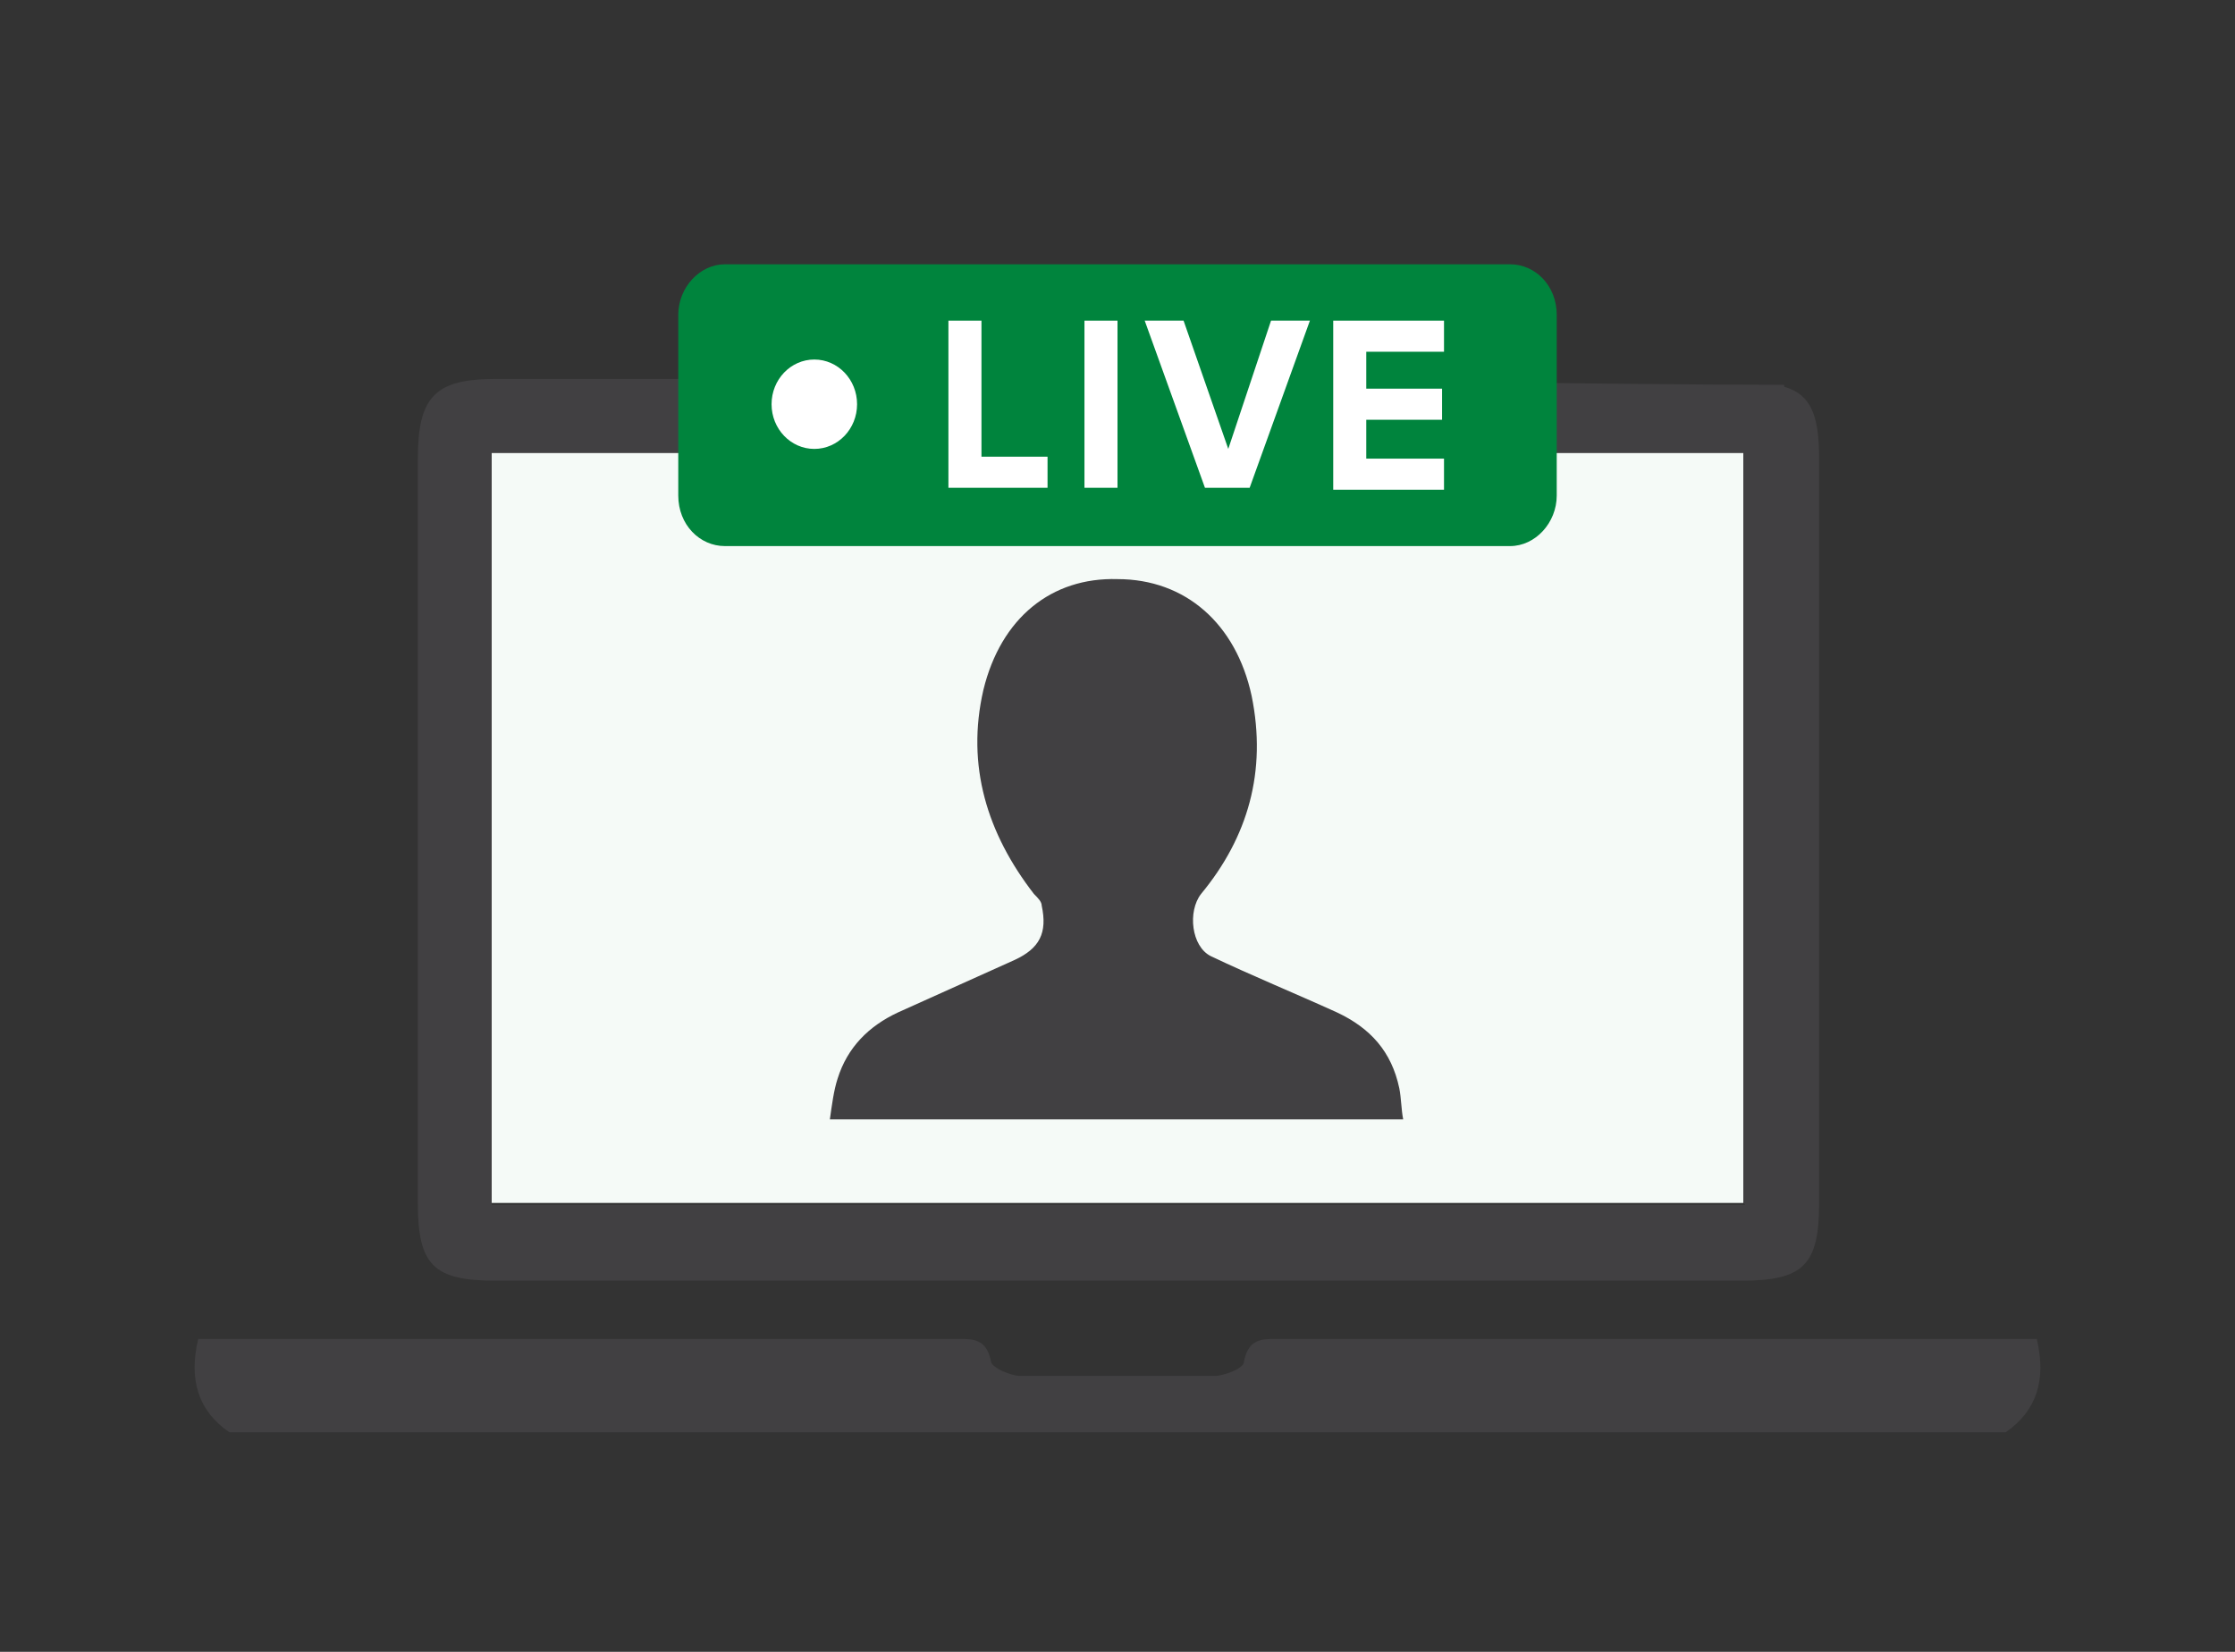
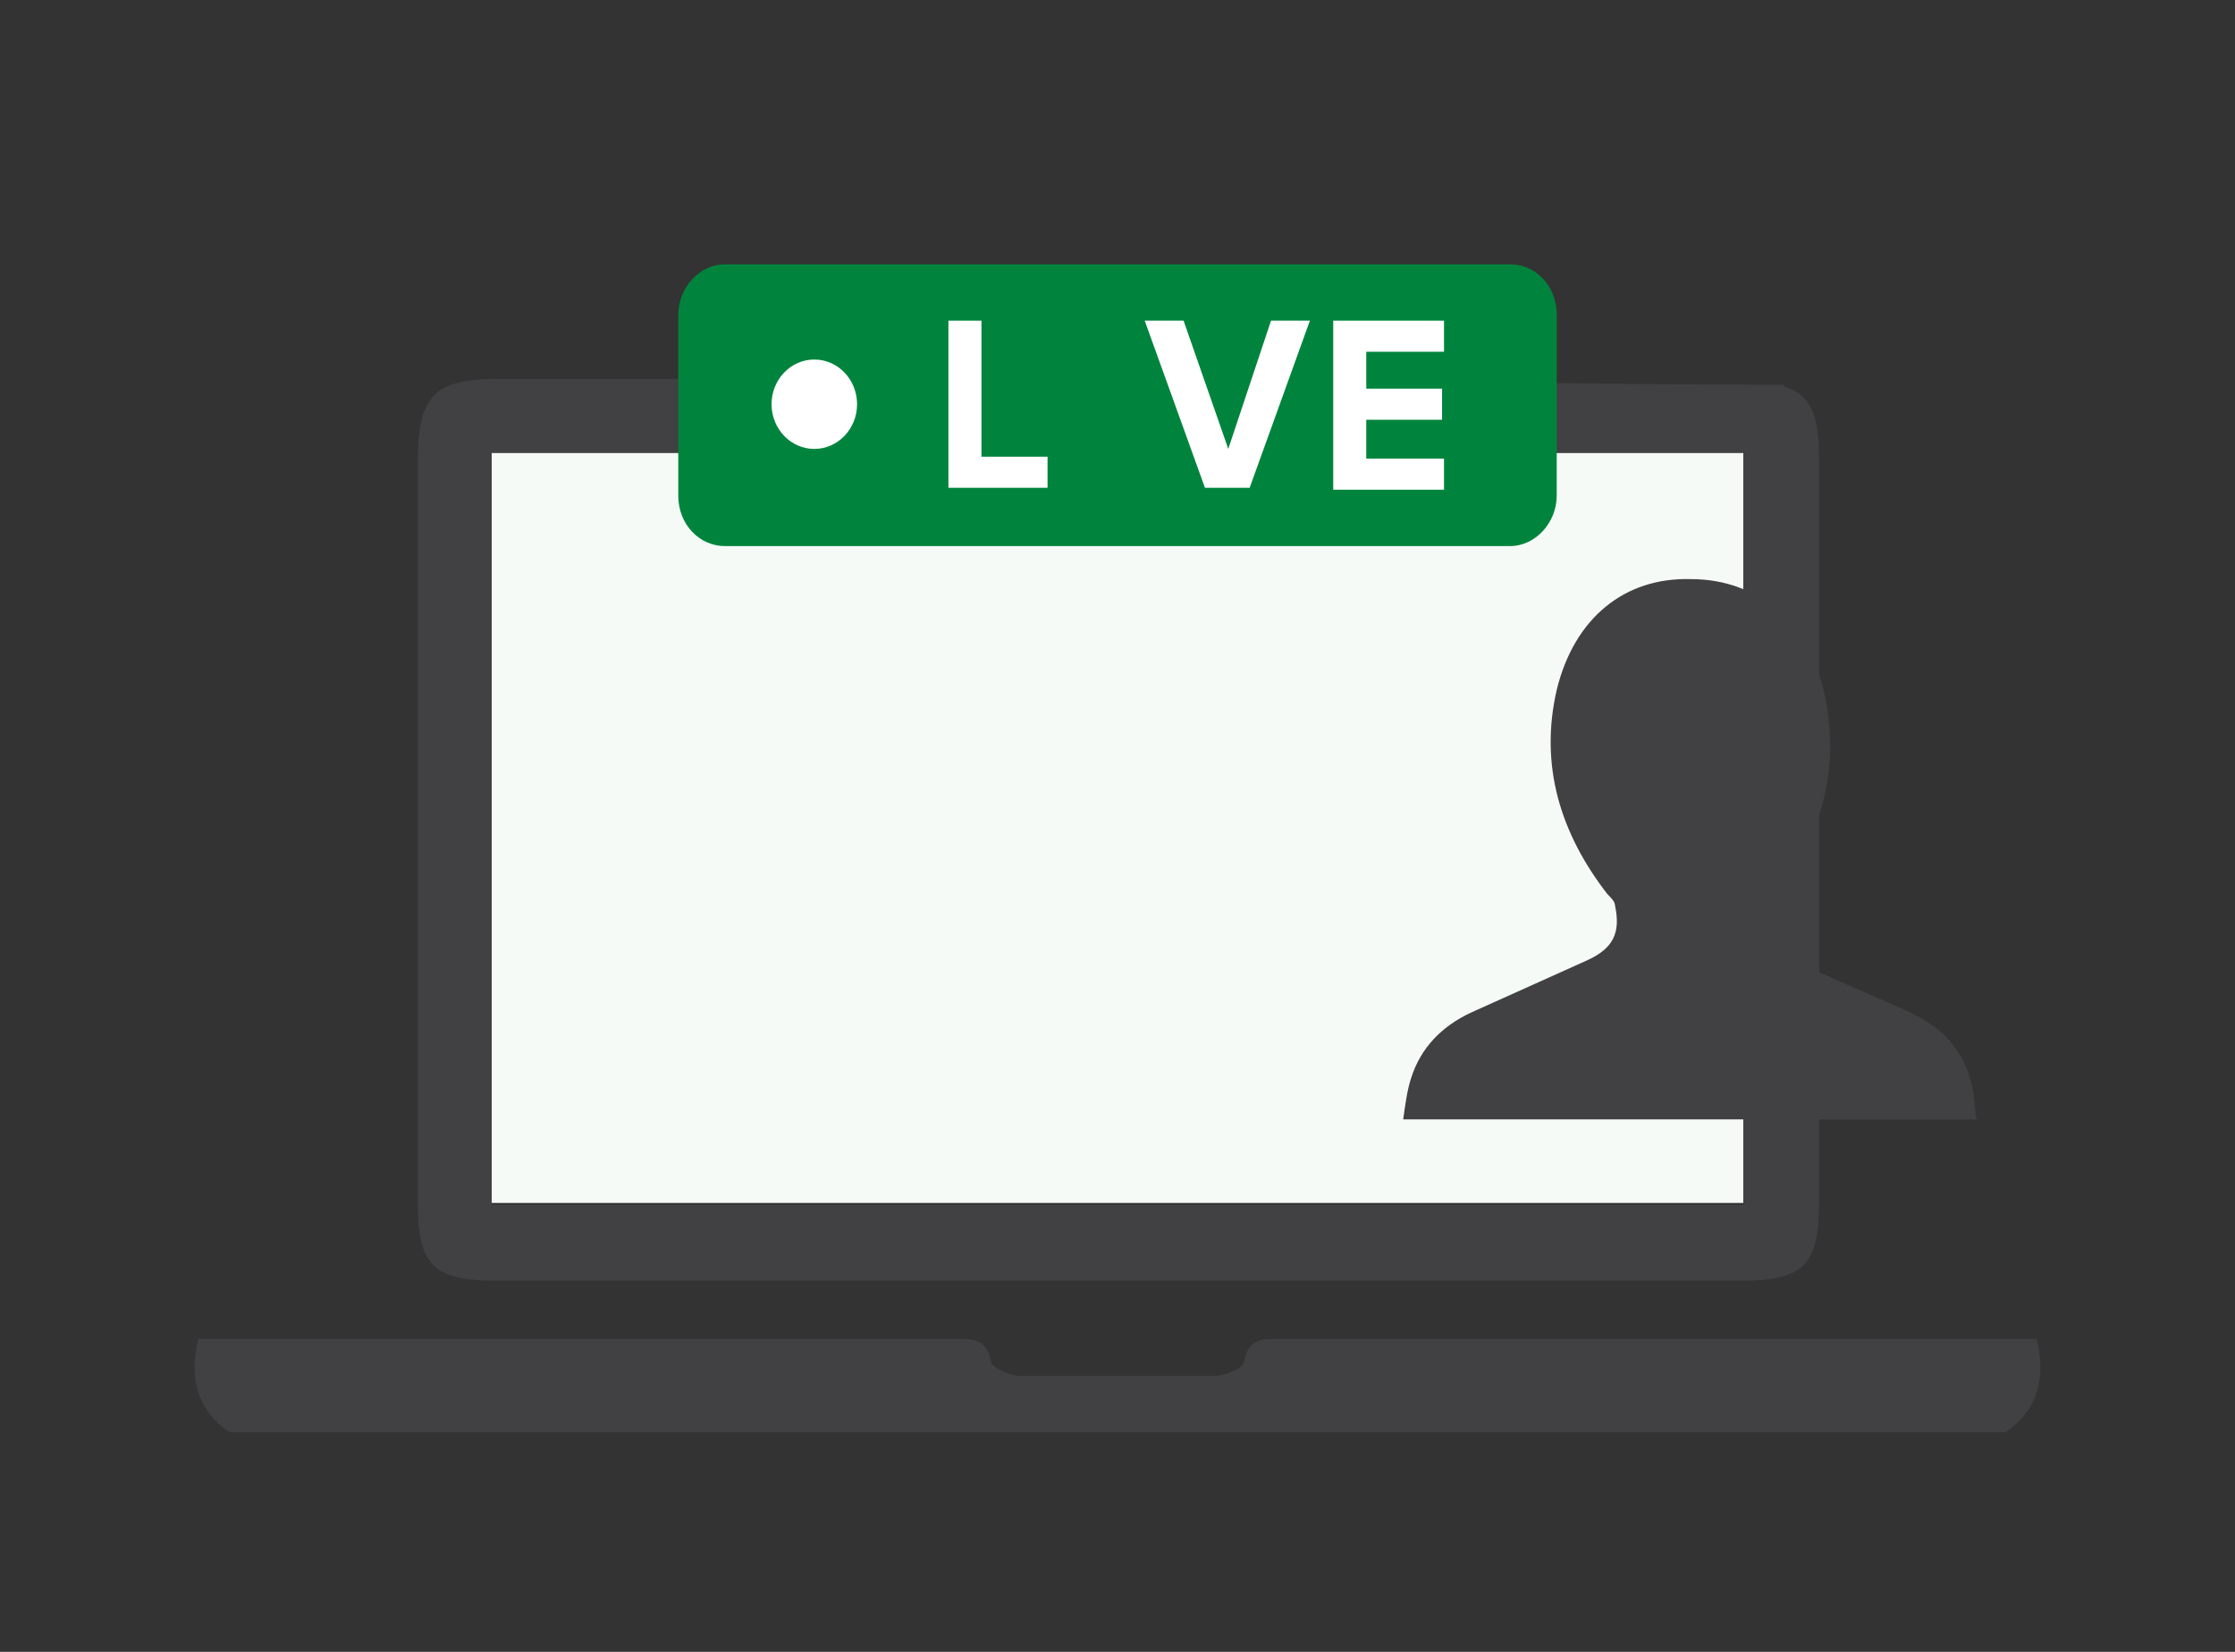
<svg xmlns="http://www.w3.org/2000/svg" id="Layer_1" data-name="Layer 1" viewBox="0 0 115 85">
  <rect x="0" y="0" width="115" height="85" fill="#333333" stroke="none" />
  <g>
    <path d="m104.8,68.9h-38.4c-.3,0-.6,0-.9,0-.7,0-1.3.1-1.5,1.2,0,.3-1,.7-1.5.7-1.7,0-3.3,0-5,0s-3.3,0-5,0c-.5,0-1.4-.4-1.5-.7-.2-1.1-.8-1.2-1.5-1.2-.3,0-38.7,0-39.3,0-.5,2.1,0,3.7,1.6,4.8h91.4c1.6-1.1,2.1-2.7,1.6-4.8Z" style="fill: #414042; stroke-width: 0px;" />
    <path d="m25.3,23.3v38.6h64.4V23.3s-56.2,0-64.4,0Z" style="fill: #f5faf7; stroke-width: 0px;" />
    <path d="m91.8,19.8h0s0,0,0,0c0,0,0,0,0,0,0,0,0,0,0,0h0s0,0,0,0h-.5c-7.8,0-26.5-.3-33.7-.3H25.5c-3.1,0-4,.9-4,4.1,0,12.8,0,25.5,0,38.3,0,3.2.8,4,4,4,21.4,0,42.7,0,64.1,0,3.2,0,4-.8,4-4,0-12.8,0-25.5,0-38.3,0-2.2-.4-3.3-1.8-3.7Zm-2,42.2H25.3V23.3h64.4v38.6Zm1.9-42.2h0s0,0,0,0Z" style="fill: #414042; stroke-width: 0px;" />
  </g>
  <g>
    <path d="m77.7,28.1h-40.4c-1.3,0-2.4-1.1-2.4-2.6v-9.3c0-1.4,1.1-2.6,2.4-2.6h40.4c1.3,0,2.4,1.1,2.4,2.6v9.3c0,1.4-1.1,2.6-2.4,2.6Z" style="fill: #00843d; stroke-width: 0px;" />
    <g>
      <g>
        <path d="m48.8,25.1v-8.6h1.7v7h3.4v1.6h-5.2Z" style="fill: #fff; stroke-width: 0px;" />
-         <path d="m55.8,25.1v-8.6h1.7v8.6h-1.7Z" style="fill: #fff; stroke-width: 0px;" />
        <path d="m62,25.1l-3.1-8.6h2l2.3,6.6,2.2-6.6h2l-3.1,8.6s-2.2,0-2.2,0Z" style="fill: #fff; stroke-width: 0px;" />
        <path d="m68.6,25.1v-8.6h5.7v1.6h-4v1.9h3.9v1.6h-3.9v2h4v1.6h-5.7Z" style="fill: #fff; stroke-width: 0px;" />
      </g>
      <ellipse cx="41.9" cy="20.8" rx="2.2" ry="2.3" style="fill: #fff; stroke-width: 0px;" />
    </g>
  </g>
-   <path d="m72.2,57.6h-29.5c.1-.7.2-1.5.4-2.1.5-1.6,1.6-2.7,3.1-3.4,2-.9,4-1.8,6-2.7,1.3-.6,1.7-1.4,1.4-2.8,0-.2-.2-.4-.4-.6-2.4-3.1-3.5-6.6-2.6-10.5.9-3.7,3.5-5.8,6.9-5.7,3.5,0,6.1,2.3,6.9,6,.8,3.9-.2,7.3-2.6,10.2-.7.9-.5,2.7.5,3.2,2.1,1,4.3,1.9,6.5,2.9,1.7.8,2.8,2,3.2,3.9.1.5.1,1.1.2,1.6Z" style="fill: #414042; stroke-width: 0px;" />
+   <path d="m72.2,57.6c.1-.7.2-1.5.4-2.1.5-1.6,1.6-2.7,3.1-3.4,2-.9,4-1.8,6-2.7,1.3-.6,1.7-1.4,1.4-2.8,0-.2-.2-.4-.4-.6-2.4-3.1-3.5-6.6-2.6-10.5.9-3.7,3.5-5.8,6.9-5.7,3.5,0,6.1,2.3,6.9,6,.8,3.9-.2,7.3-2.6,10.2-.7.9-.5,2.7.5,3.2,2.1,1,4.3,1.9,6.5,2.9,1.7.8,2.8,2,3.2,3.9.1.5.1,1.1.2,1.6Z" style="fill: #414042; stroke-width: 0px;" />
</svg>